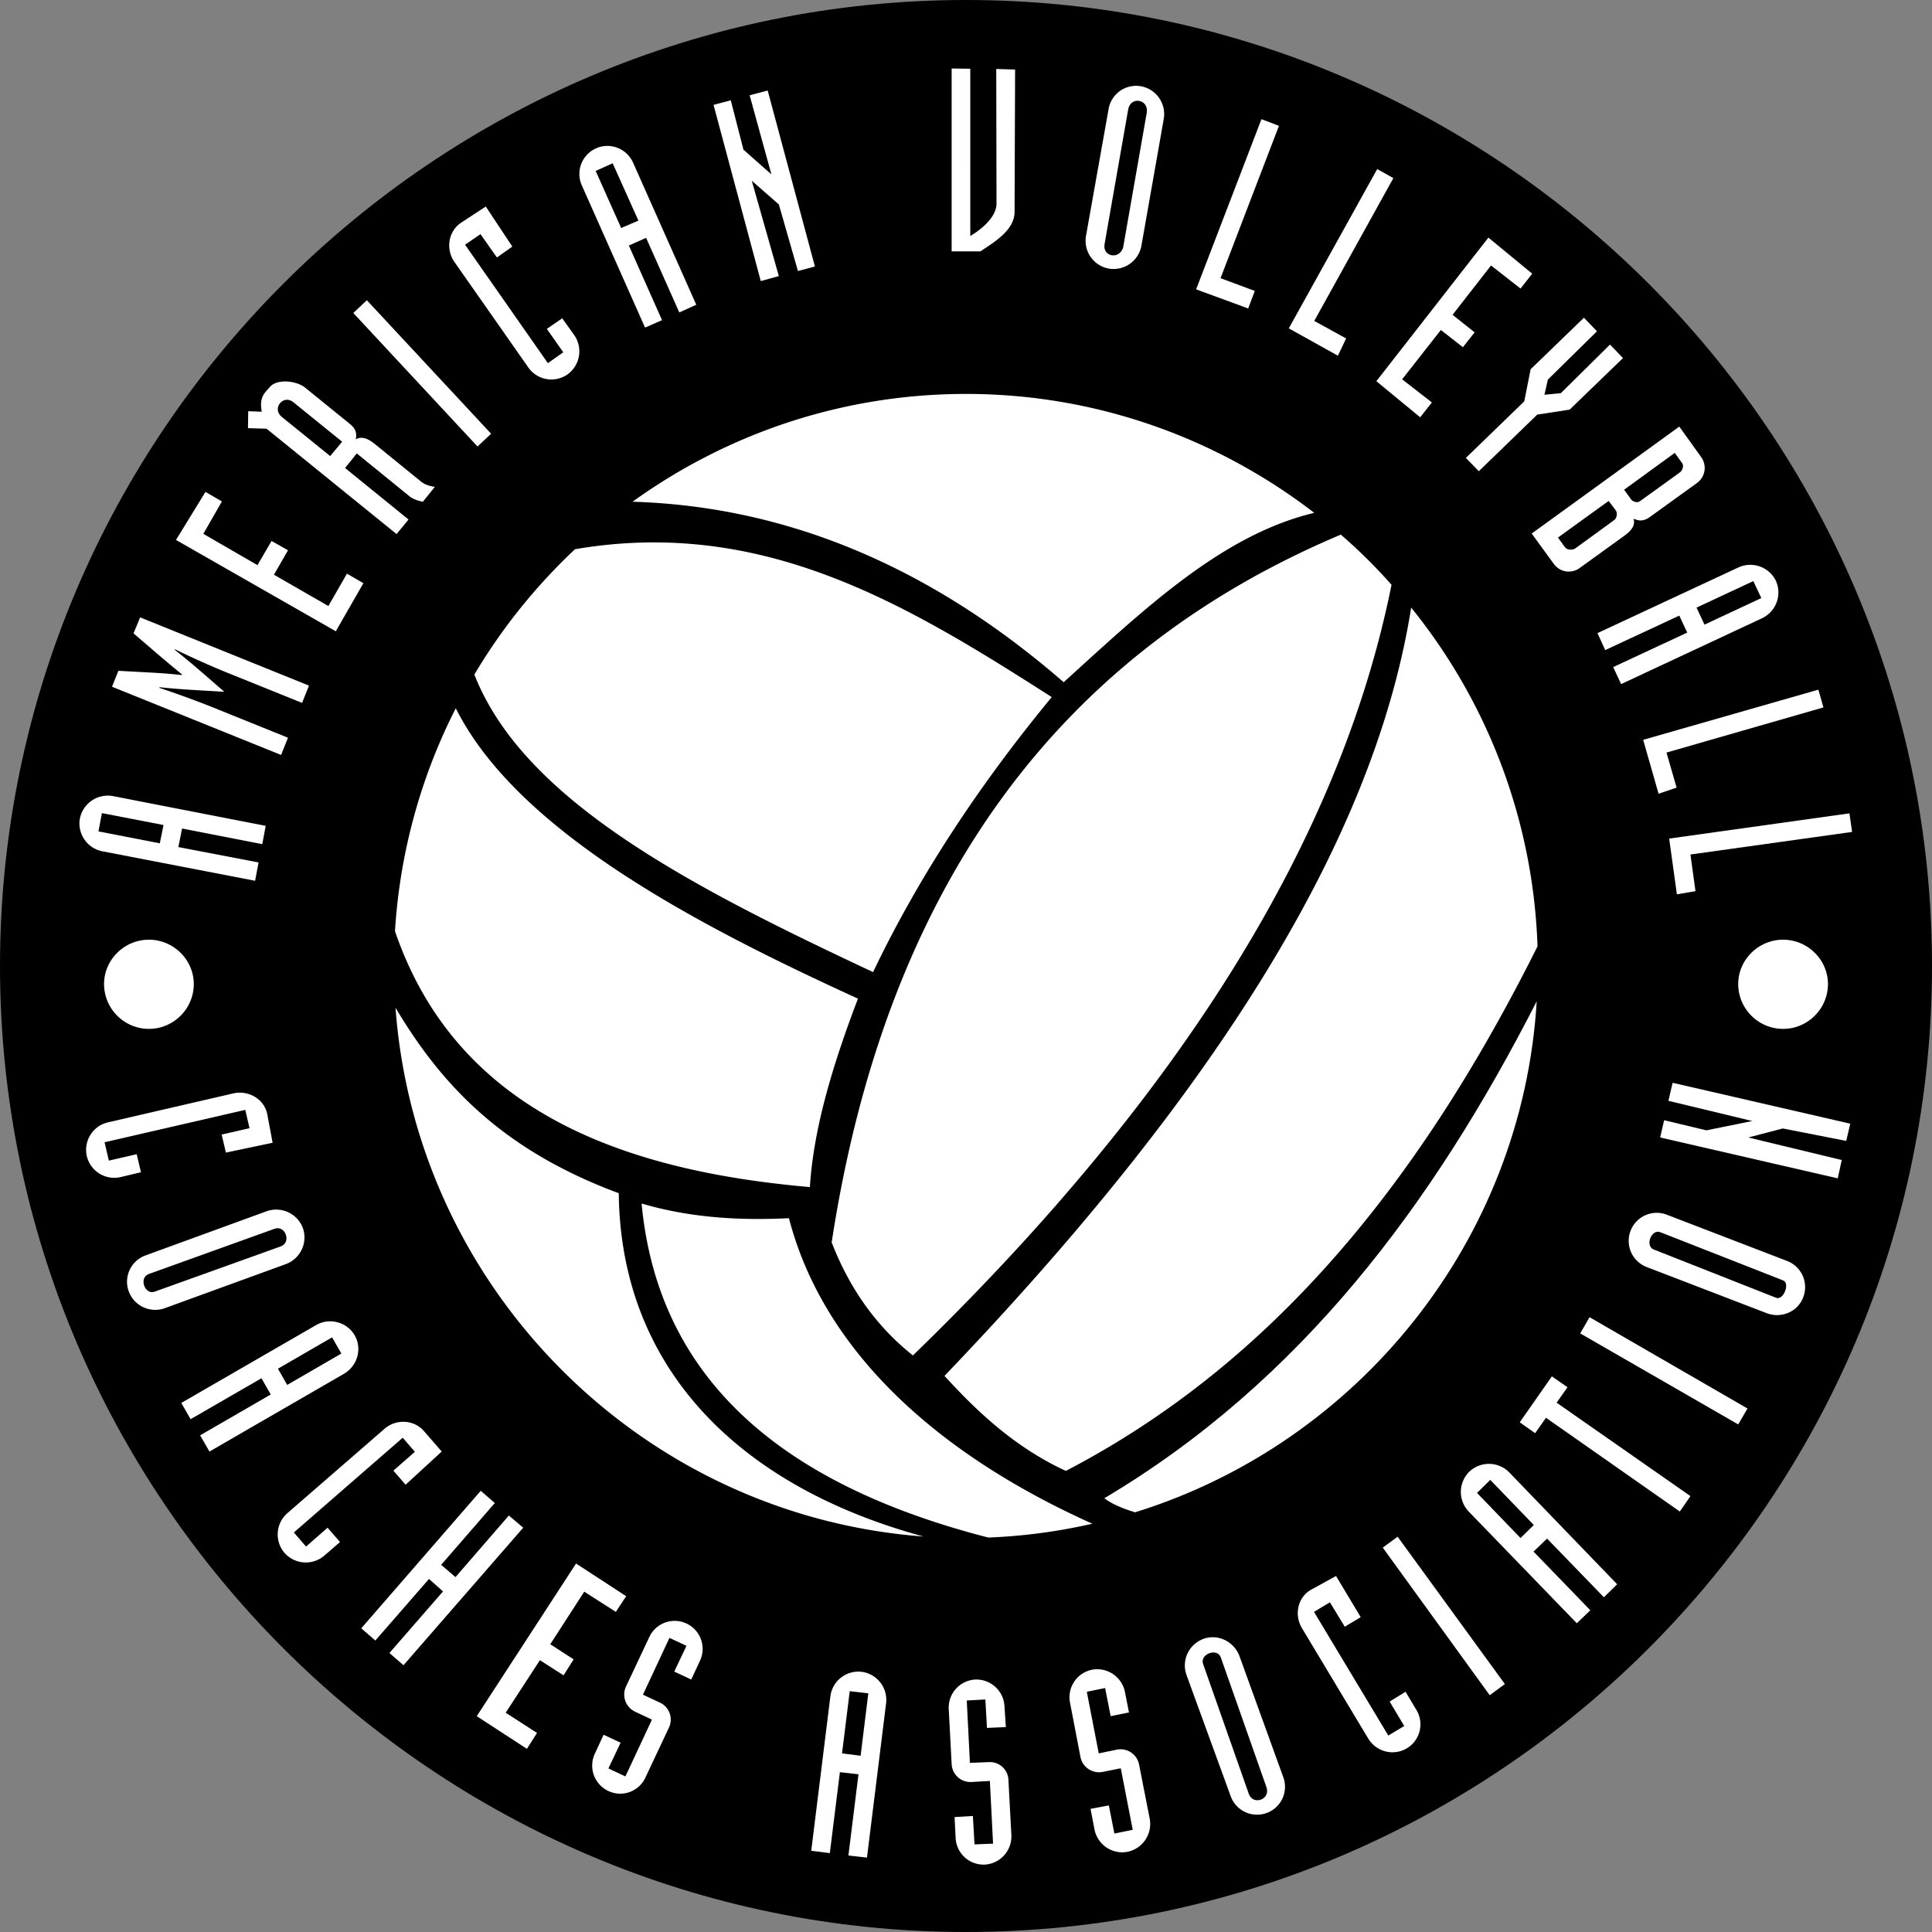
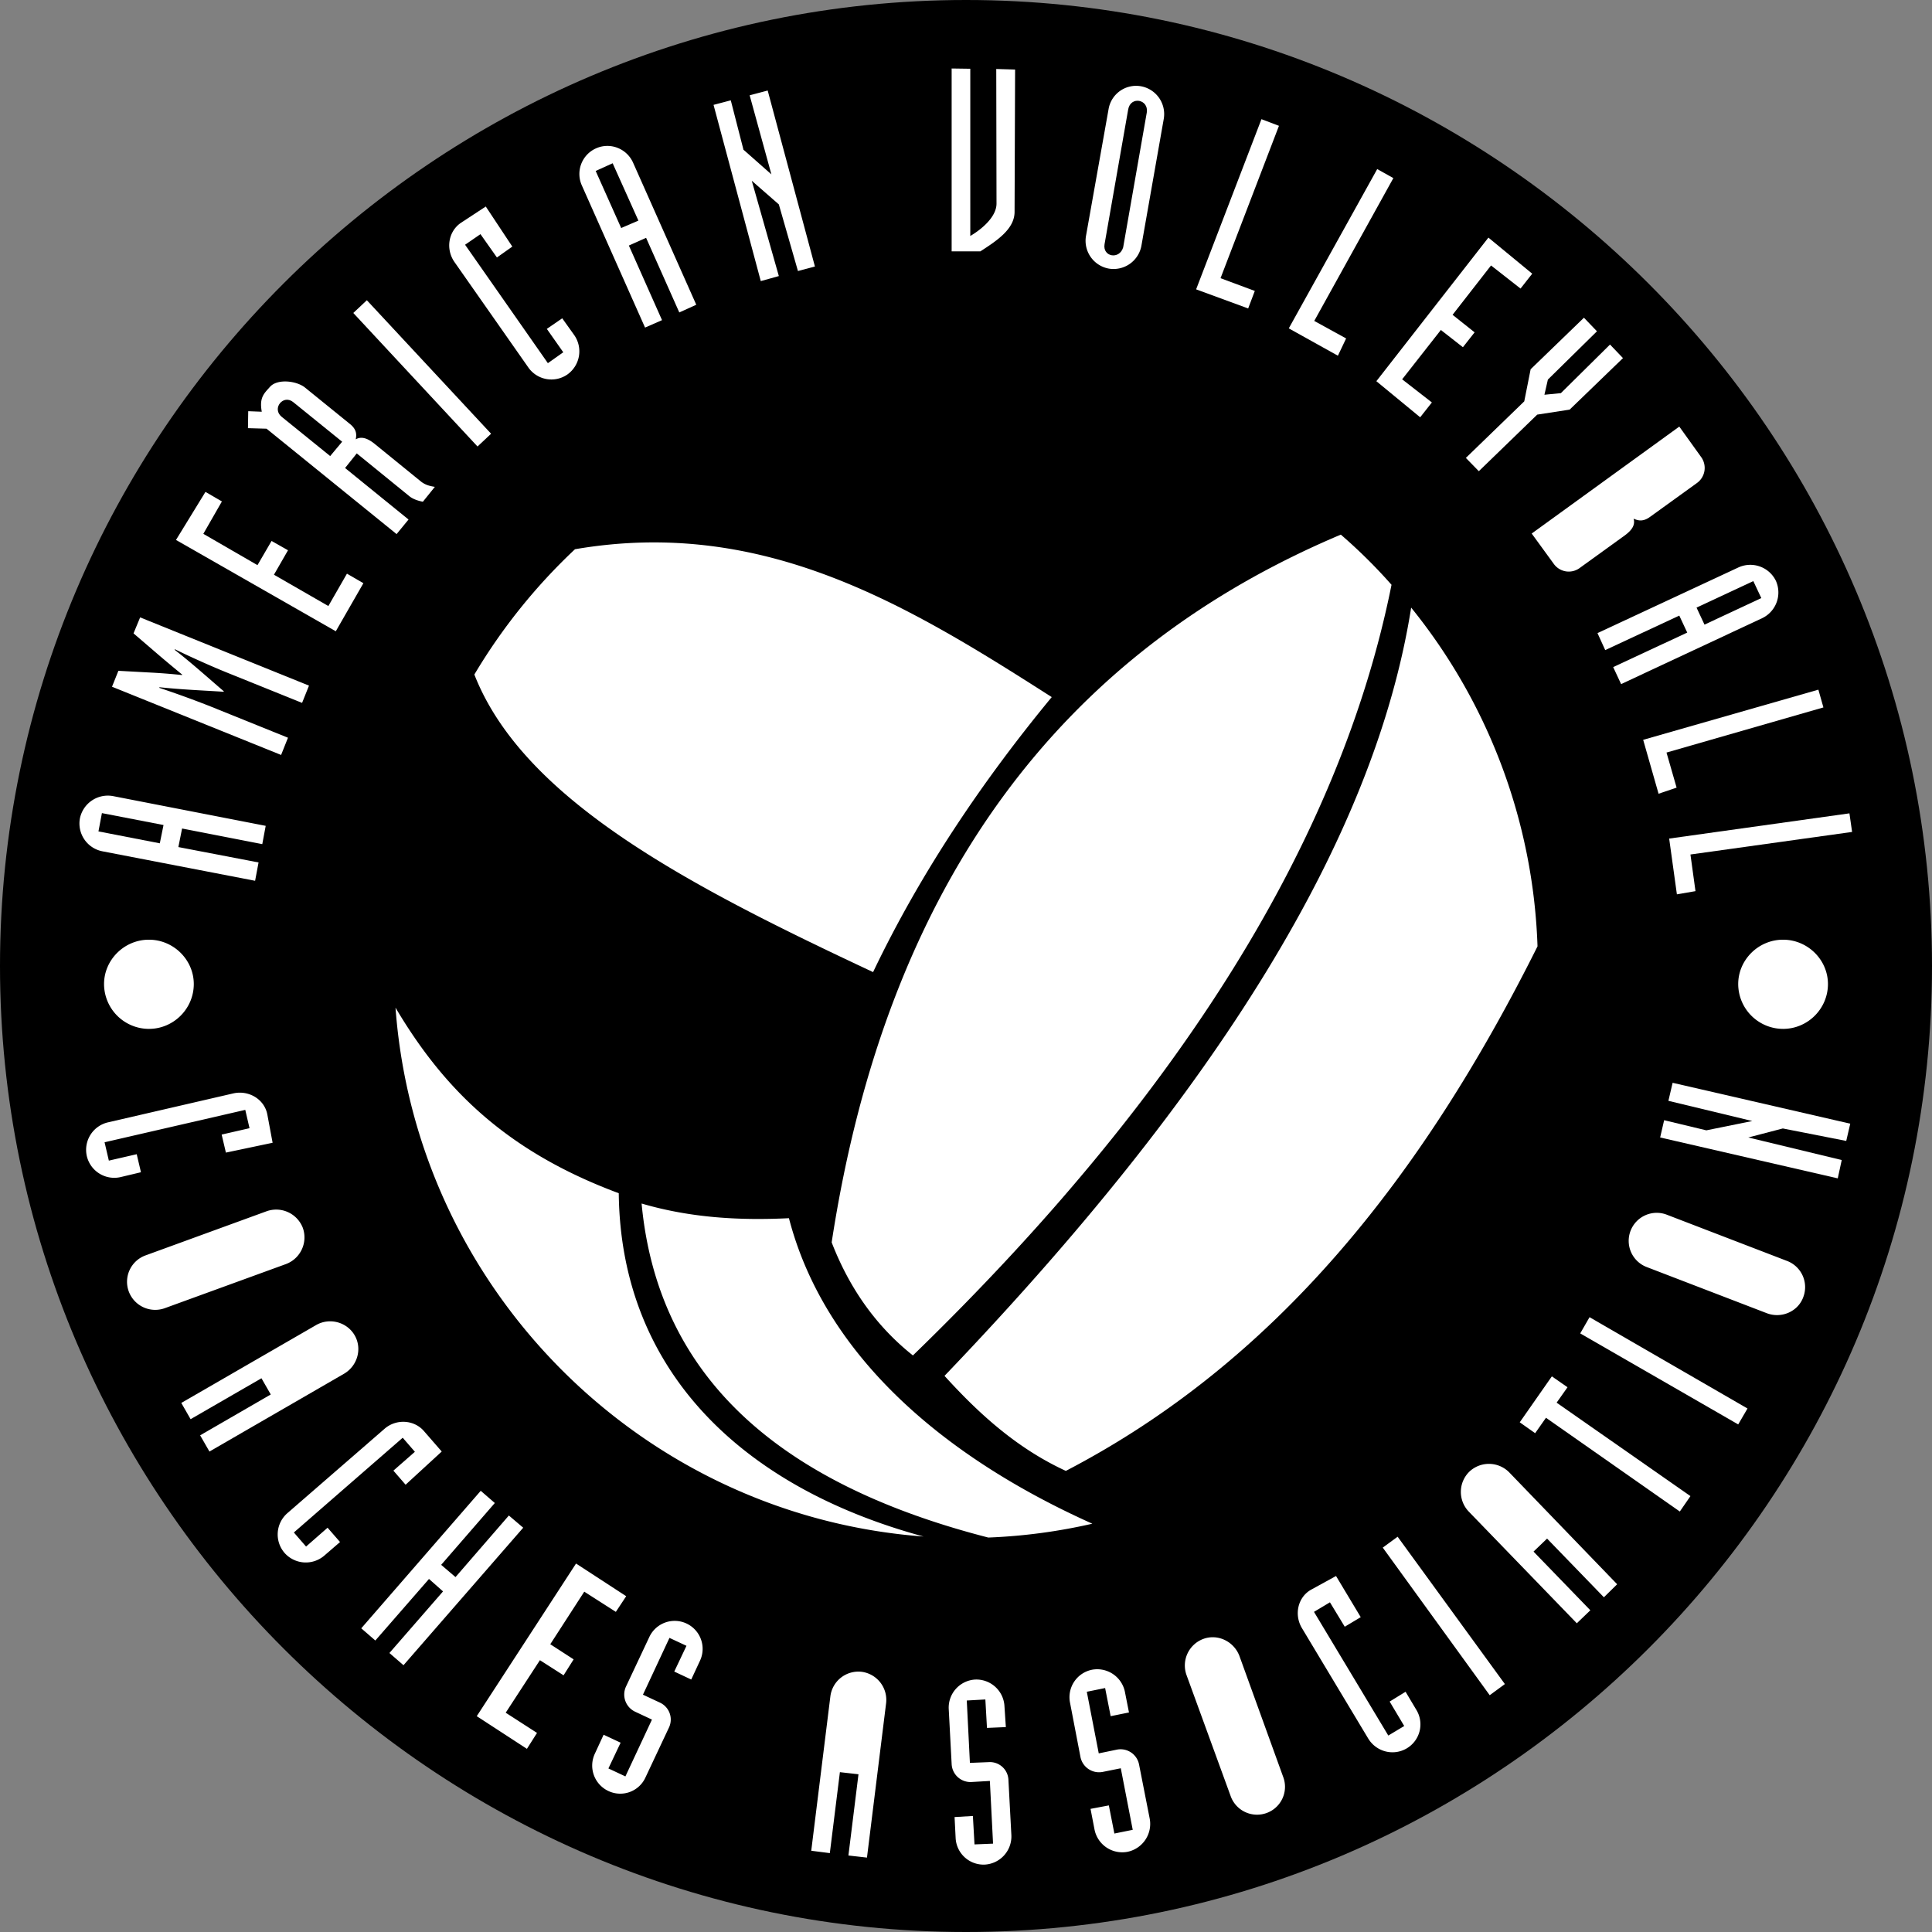
<svg xmlns="http://www.w3.org/2000/svg" width="2500" height="2500" viewBox="0 0 66.009 66.009">
  <rect x="0" y="0" width="66.009" height="66.009" fill="#808080" stroke="none" />
  <path d="M33.005 0C51.18 0 66.009 14.829 66.009 33.004c0 18.176-14.829 33.005-33.004 33.005C14.829 66.009 0 51.18 0 33.004 0 14.829 14.829 0 33.005 0z" />
  <path d="M60.921 32.106c.843 0 1.533.689 1.533 1.515 0 .843-.69 1.532-1.533 1.532a1.536 1.536 0 0 1-1.533-1.532c0-.825.688-1.515 1.533-1.515zM5.088 32.106c.843 0 1.533.689 1.533 1.515 0 .843-.69 1.532-1.533 1.532a1.536 1.536 0 0 1-1.533-1.532c0-.825.689-1.515 1.533-1.515zM8.716 30.093l.118-.626-2.74-.526.127-.634 2.74.534.117-.625L3.863 27.2a.974.974 0 0 0-1.133.762.968.968 0 0 0 .771 1.124l5.215 1.007z" fill="#fff" />
  <path d="M3.364 28.406l.118-.625 2.105.407-.127.625-2.096-.407z" />
  <path d="M9.604 25.794l.235-.589-2.63-1.062a34.402 34.402 0 0 0-1.768-.643l.009-.02c.781.083 1.479.109 2.195.155v-.018c-.544-.463-1.061-.936-1.678-1.416l.01-.018c.436.217 1.179.553 1.714.771l2.63 1.061.236-.59-5.769-2.331-.226.546.898.771c.244.208.507.426.761.635v.018a19.687 19.687 0 0 0-.997-.081l-1.179-.064-.218.544 5.777 2.331zM7.02 16.806l-1.007 1.642 5.46 3.12.943-1.642-.562-.326-.635 1.106-1.859-1.07.48-.835-.562-.318-.481.826-1.85-1.07.635-1.107-.562-.326zM13.55 18.248l.408-.498-2.168-1.76.399-.499 1.806 1.469c.127.1.309.155.453.182l.409-.508c-.173-.027-.318-.064-.463-.173l-1.605-1.305c-.299-.237-.49-.227-.635-.146.036-.172.027-.345-.2-.526l-1.532-1.242c-.282-.228-.925-.31-1.188-.036-.209.235-.381.372-.29.861l-.463-.018-.009.58.635.018 4.443 3.601z" fill="#fff" />
  <path d="M9.623 14.24c-.345-.282.054-.781.398-.499l1.669 1.351-.409.49-1.658-1.342z" />
  <path fill="#fff" d="M16.315 15.255l.464-.436-4.245-4.561-.463.435 4.244 4.562zM18.049 12.552a.961.961 0 0 0 1.333.245.97.97 0 0 0 .235-1.351l-.408-.571-.526.362.562.799-.526.372-2.829-4.046.526-.362.562.797.526-.372-.907-1.369-.843.553c-.435.291-.536.898-.227 1.343l2.522 3.6zM22.039 11.192l.58-.254-1.133-2.549.589-.263 1.134 2.549.58-.263-2.158-4.852c-.218-.49-.789-.708-1.27-.49a.957.957 0 0 0-.48 1.269l2.158 4.853z" />
  <path d="M20.352 5.841l.58-.263.88 1.959-.589.253-.871-1.949z" />
  <path fill="#fff" d="M25.993 9.604l.617-.172-.925-3.256.925.808.653 2.276.58-.154-1.614-6.013-.616.163.743 2.702-.943-.833h-.009l-.436-1.697-.589.155 1.614 6.021zM32.514 8.589h.98c.544-.354 1.17-.753 1.17-1.351l.018-4.862-.644-.019.009 4.599c0 .454-.508.879-.896 1.106V2.349l-.637-.009v6.249zM37.104 8.062a.966.966 0 0 0 .78 1.115.968.968 0 0 0 1.115-.789l.762-4.326a.966.966 0 0 0-.78-1.115.954.954 0 0 0-1.105.78l-.772 4.335z" />
  <path d="M38.374 8.453c-.127.426-.708.326-.636-.109l.808-4.607c.082-.463.707-.345.635.108l-.807 4.608z" />
  <path fill="#fff" d="M40.867 9.886l1.778.653.227-.599-1.171-.435 1.996-5.206-.598-.227-2.232 5.814zM44.033 11.219l1.678.934.281-.59-1.089-.598 2.703-4.88-.552-.308-3.021 5.442zM52.35 9.351l-1.497-1.233-3.828 4.906 1.497 1.233.4-.507-1.016-.79 1.323-1.686.753.589.4-.508-.753-.599 1.314-1.686 1.008.789.399-.508zM50.083 15.645l.443.454 1.995-1.933 1.108-.171 1.822-1.76-.443-.463-1.679 1.66-.562.055.118-.518 1.677-1.65-.445-.464-1.821 1.761-.218 1.097-1.995 1.932zM52.332 18.229l.753 1.034a.63.63 0 0 0 .897.136l1.532-1.107c.309-.226.345-.408.3-.571.163.072.326.109.562-.062l1.596-1.152a.634.634 0 0 0 .145-.898l-.742-1.034-5.043 3.654z" />
-   <path d="M57.22 15.473l.254.354c.064.081.011.245-.072.308l-1.37.988c-.08.064-.234.028-.299-.055l-.244-.335 1.731-1.26zM54.962 17.115l.245.326c.062.091.036.263-.055.327l-1.332.97c-.092.063-.282.054-.346-.036l-.245-.336 1.733-1.251z" />
  <path d="M54.58 21.631l.264.58 2.531-1.178.271.58-2.53 1.179.271.581 4.815-2.25a.974.974 0 0 0 .473-1.279.972.972 0 0 0-1.288-.453l-4.807 2.24z" fill="#fff" />
  <path d="M59.904 19.854l.273.58-1.941.907-.272-.581 1.94-.906z" />
  <path fill="#fff" d="M56.141 25.277l.526 1.842.616-.209-.345-1.198 5.361-1.542-.172-.607-5.986 1.714zM57.029 28.651l.264 1.905.635-.109-.172-1.252 5.523-.771-.091-.635-6.159.862zM3.691 38.346a.964.964 0 0 0-.725 1.152.963.963 0 0 0 1.161.717l.689-.164-.145-.616-.952.219-.146-.627L8.38 37.92l.145.626-.952.218.145.616 1.596-.336-.181-.969c-.1-.519-.635-.836-1.161-.718l-4.281.989zM4.979 42.89a.958.958 0 0 0-.58 1.233.964.964 0 0 0 1.233.572l4.136-1.506a.972.972 0 0 0 .58-1.232.974.974 0 0 0-1.242-.572L4.979 42.89z" />
-   <path d="M5.305 44.123c-.353.155-.58-.47-.217-.597l4.29-1.543c.372-.137.589.463.217.6l-4.29 1.54z" />
  <path d="M6.194 47.933l.318.555 2.421-1.398.318.554-2.413 1.396.318.554 4.598-2.658c.463-.271.626-.86.363-1.314s-.862-.617-1.324-.345l-4.599 2.656zM9.822 51.696a.965.965 0 0 0-.1 1.361.97.97 0 0 0 1.361.09l.535-.462-.426-.489-.735.644-.417-.481 3.719-3.237.416.48-.734.644.417.481 1.234-1.134-.599-.689c-.336-.399-.952-.436-1.351-.091l-3.32 2.883zM12.343 55.633l.481.417 1.833-2.103.48.425-1.832 2.105.481.417 4.09-4.698-.49-.417-1.823 2.104-.49-.418 1.833-2.113-.481-.417-4.082 4.698zM21.395 54.536l-1.714-1.116-3.392 5.215 1.714 1.116.345-.544-1.07-.69 1.169-1.795.808.517.344-.545-.798-.517 1.161-1.796 1.079.69.354-.535zM20.325 59.914a.958.958 0 0 0 .462 1.278.946.946 0 0 0 1.27-.472l.798-1.695a.637.637 0 0 0-.308-.853l-.58-.271.906-1.941.581.271-.417.88.58.272.3-.645a.955.955 0 1 0-1.733-.806l-.798 1.695a.648.648 0 0 0 .309.853l.58.272-.907 1.941-.581-.272.417-.88-.581-.272-.298.645zM27.717 63.233l.635.081.344-2.766.635.072-.344 2.775.634.072.653-5.269a.968.968 0 0 0-.834-1.079.965.965 0 0 0-1.07.843l-.653 5.271zM32.65 62.789a.955.955 0 0 0 .997.917.964.964 0 0 0 .907-1.017l-.1-1.878a.633.633 0 0 0-.672-.606l-.644.026-.107-2.131.635-.036.055.972.645-.028-.047-.708a.962.962 0 0 0-1.007-.916.961.961 0 0 0-.897 1.016l.099 1.868a.644.644 0 0 0 .663.617l.643-.037.109 2.142-.634.026-.055-.971-.626.037.036.707zM37.394 62.5a.967.967 0 0 0 1.125.77.974.974 0 0 0 .762-1.134l-.362-1.841a.644.644 0 0 0-.753-.518l-.626.129-.408-2.105.626-.127.189.961.626-.127-.136-.689a.966.966 0 0 0-1.125-.771.958.958 0 0 0-.752 1.134l.354 1.841a.648.648 0 0 0 .753.518l.626-.126.408 2.103-.627.127-.189-.961-.626.118.135.698zM42.047 61.366a.957.957 0 0 0 1.224.579.952.952 0 0 0 .571-1.233l-1.496-4.135c-.191-.5-.744-.763-1.234-.581a.967.967 0 0 0-.57 1.243l1.505 4.127zM46.745 59.396c.28.463.87.608 1.323.336a.953.953 0 0 0 .317-1.323l-.362-.608-.544.335.498.835-.544.326-2.539-4.226.545-.326.506.834.546-.327-.844-1.406-.844.463c-.462.254-.599.861-.317 1.324l2.259 3.763zM50.898 57.919l.518-.381-3.664-5.034-.508.372 3.654 5.043zM53.874 55.461l.462-.444-1.941-2.005.463-.444 1.941 2.005.453-.445-3.683-3.818a.973.973 0 0 0-1.37-.026.97.97 0 0 0-.018 1.36l3.693 3.817zM57.393 51.643l.363-.527-4.572-3.192.372-.527-.535-.372-1.097 1.57.526.372.37-.527 4.573 3.203zM59.388 48.667l.317-.544-5.396-3.12-.319.554 5.398 3.11zM60.367 44.868c.499.189 1.062-.056 1.242-.545a.958.958 0 0 0-.553-1.242l-4.107-1.579a.957.957 0 1 0-.69 1.787l4.108 1.579zM62.789 40.26l.136-.626-3.193-.771 1.18-.308 2.167.426.137-.589-6.069-1.397-.144.616 2.866.69-1.57.318-1.442-.346-.136.59 6.068 1.397z" fill="#fff" />
-   <path d="M11.346 45.692l.317.553-1.851 1.072-.316-.554 1.85-1.071zM29.032 57.782l.635.073-.263 2.132-.635-.081.263-2.124zM50.464 51.007l.453-.445 1.487 1.542-.453.445-1.487-1.542zM60.912 43.743c.262.082.026.698-.228.598l-4.181-1.65c-.309-.117-.082-.717.227-.59l4.182 1.642zM43.271 61.065c.146.418-.462.635-.606.219l-1.561-4.436c-.118-.336.489-.562.607-.218l1.56 4.435zM33.005 13.459c10.756 0 19.544 8.789 19.544 19.545 0 10.757-8.788 19.545-19.544 19.545-10.757 0-19.546-8.788-19.546-19.545 0-10.756 8.789-19.545 19.546-19.545z" />
-   <path d="M38.781 51.67c7.592-2.358 13.225-9.242 13.723-17.46-3.555 6.957-8.072 12.998-14.774 16.979.216.172.598.345 1.051.481z" fill="#fff" />
  <path d="M52.531 32.333a19.419 19.419 0 0 0-4.317-11.573c-1.251 7.901-6.657 16.553-15.944 26.248 1.106 1.215 2.412 2.449 4.146 3.247 7.182-3.737 12.179-10.04 16.115-17.922z" fill="#fff" />
  <path d="M31.191 46.31c-1.234-.979-2.159-2.268-2.776-3.863 1.896-12.38 7.927-20.189 17.396-24.181a18.084 18.084 0 0 1 1.732 1.714c-1.742 8.681-7.192 17.45-16.352 26.33zM13.513 34.428c1.624 2.739 3.747 4.897 7.628 6.34.064 6.015 4.154 10.031 10.412 11.729-9.623-.718-17.332-8.446-18.04-18.069z" fill="#fff" />
  <path d="M33.766 52.532a19.197 19.197 0 0 0 3.555-.473c-5.341-2.395-9.195-5.932-10.366-10.438-1.678.082-3.356-.009-5.034-.501.571 6.07 4.889 9.625 11.845 11.412zM19.645 18.765a19.653 19.653 0 0 0-3.438 4.281c1.687 4.308 7.392 7.246 13.623 10.167 1.633-3.419 3.755-6.549 6.104-9.396-4.908-3.138-9.841-6.158-16.289-5.052z" fill="#fff" />
-   <path d="M44.903 17.522c-3.302-2.54-7.428-4.063-11.898-4.063-4.246 0-8.182 1.37-11.393 3.683 5.397.163 10.295 2.313 14.73 6.167 2.757-2.503 5.405-5.034 8.561-5.787zM15.572 24.198c2.123 4.236 8.326 7.446 13.741 9.922-.798 2.095-1.515 4.353-1.642 6.438-6.24-.544-12.044-2.512-14.176-8.743a19.42 19.42 0 0 1 2.077-7.617z" fill="#fff" />
</svg>